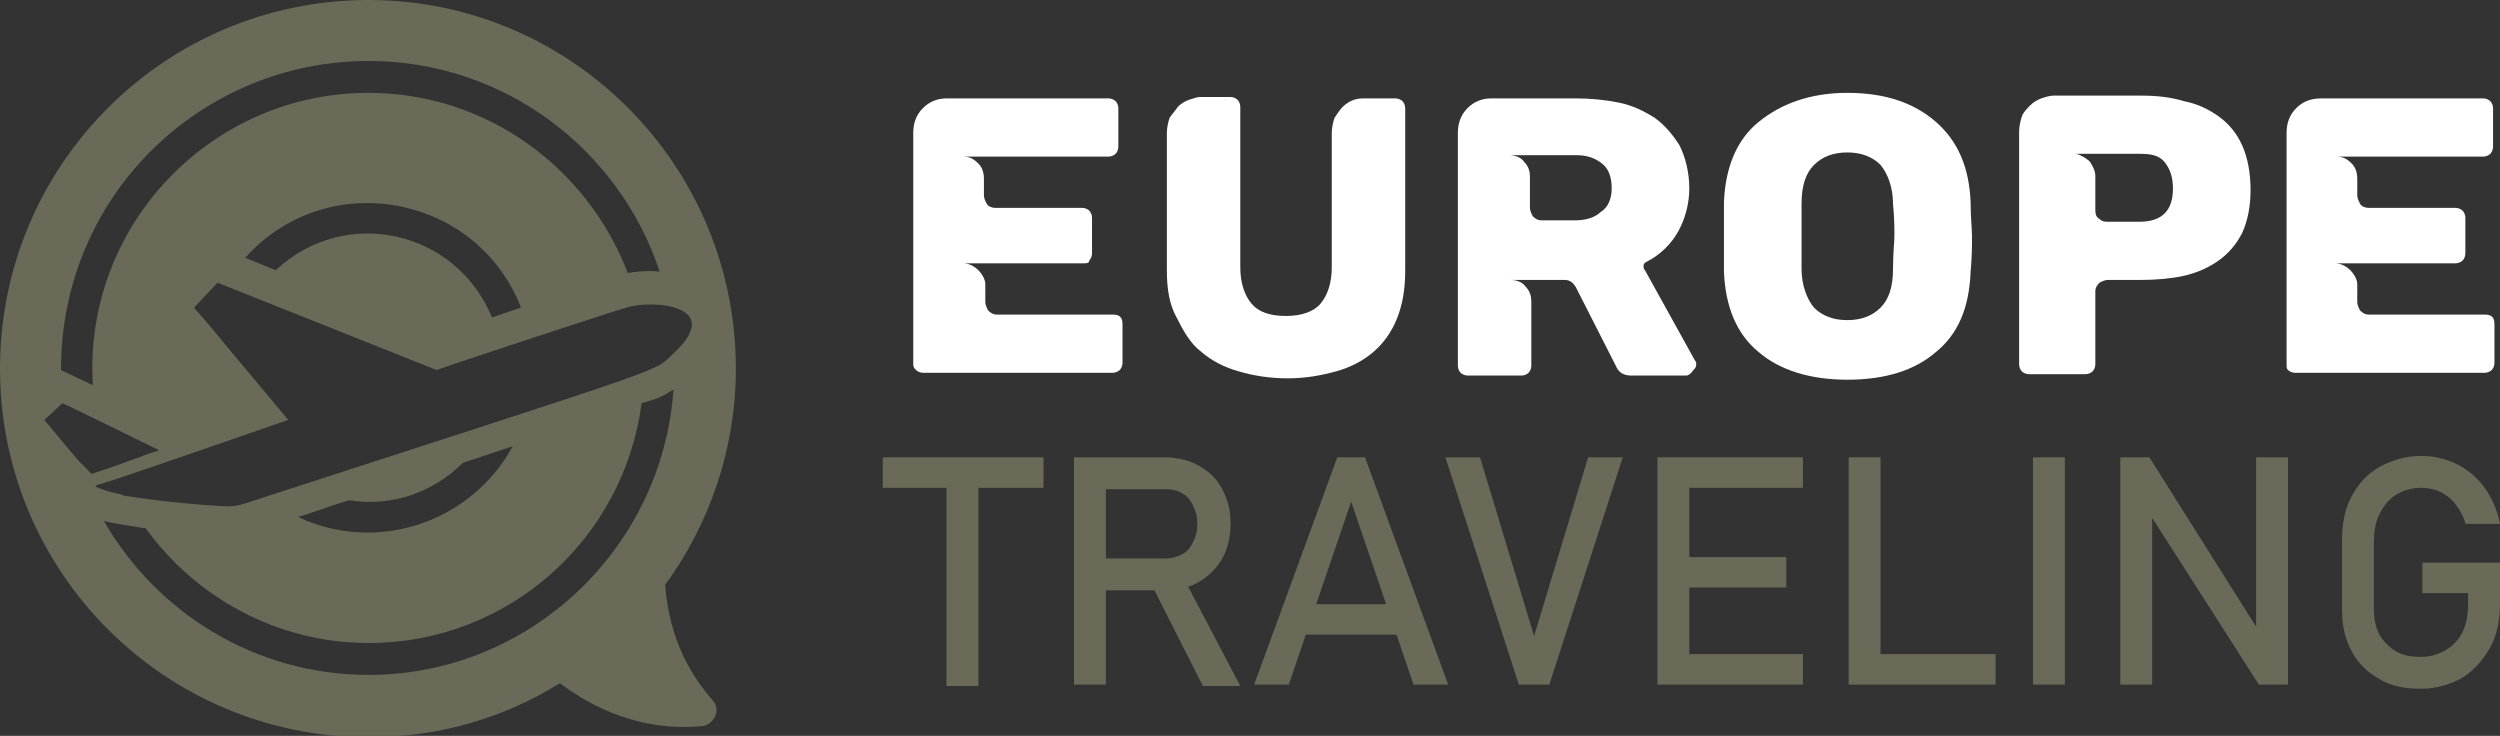
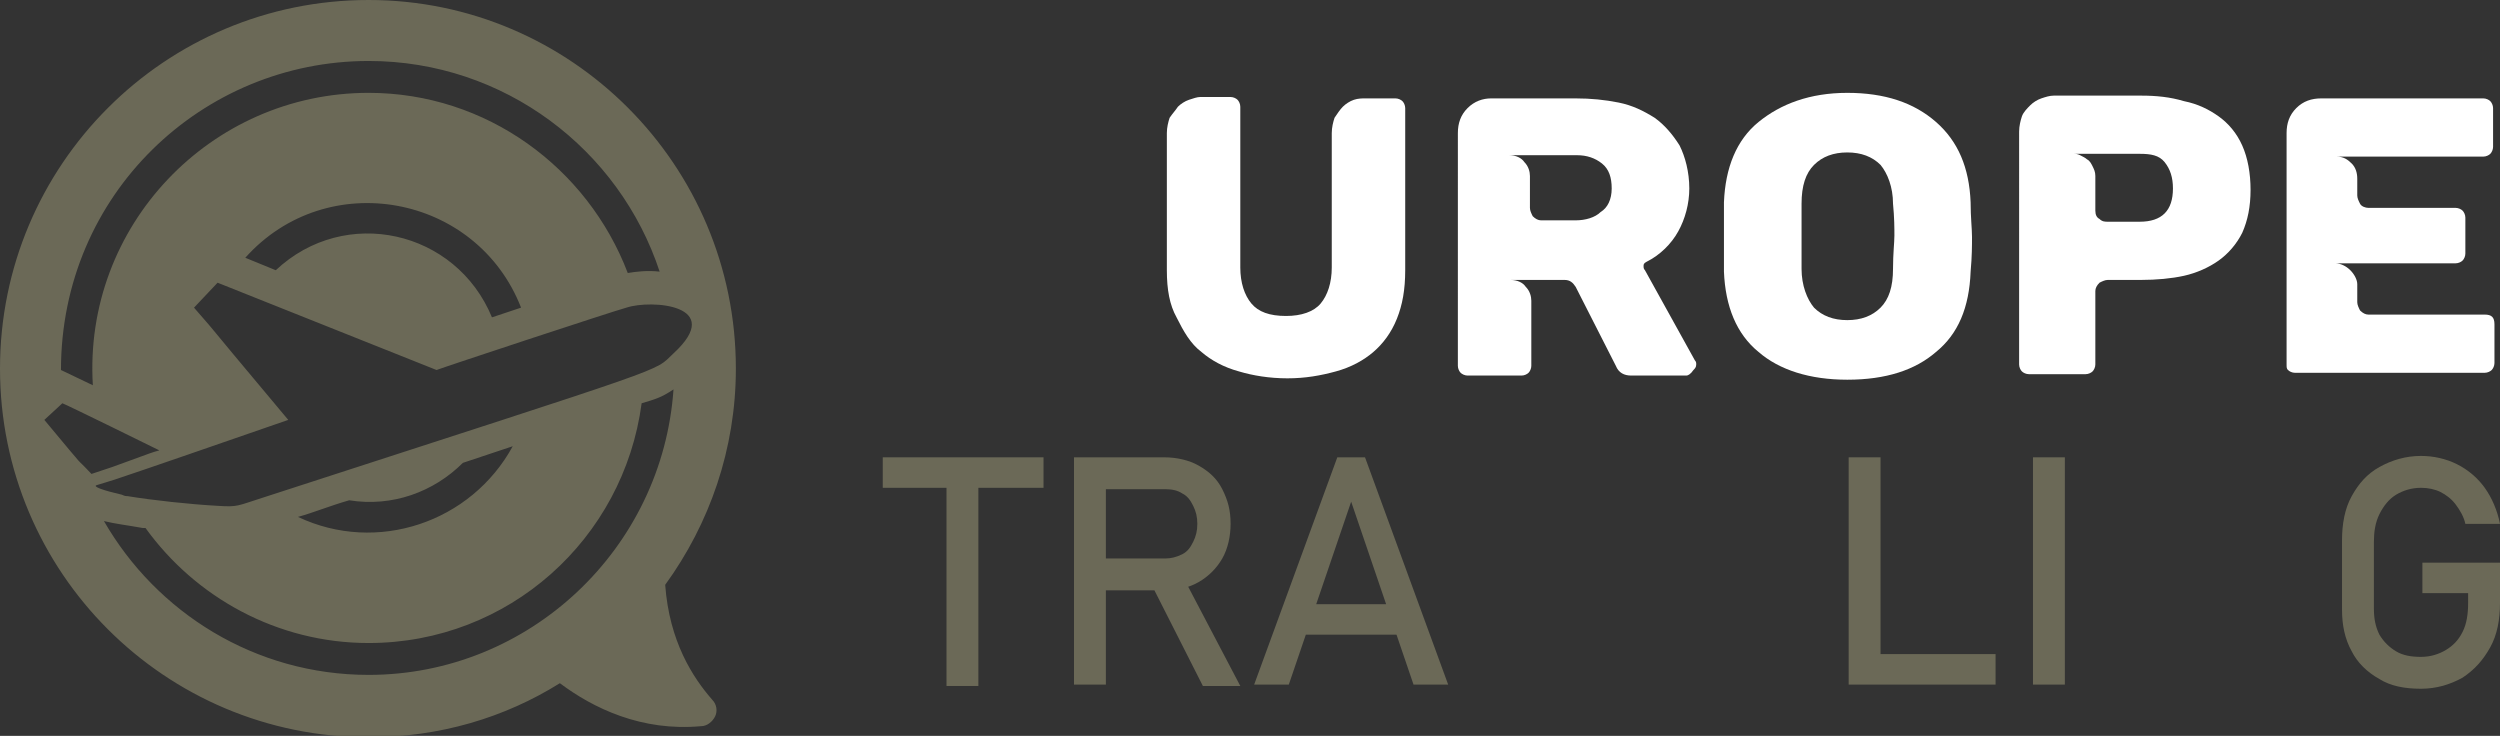
<svg xmlns="http://www.w3.org/2000/svg" version="1.1" id="Layer_1" x="0px" y="0px" width="180.4px" height="53.1px" viewBox="0 0 180.4 53.1" style="enable-background:new 0 0 180.4 53.1;" xml:space="preserve">
  <rect x="0" y="0" width="180.4" height="53.1" fill="#333333" stroke="none" />
  <style type="text/css">
	.st0{fill:#FFFFFF;}
	.st1{fill:#6B6957;}
</style>
  <g>
-     <path class="st0" d="M65.9,26.3V9.6c0-0.7,0.2-1.3,0.7-1.8c0.5-0.5,1.1-0.7,1.7-0.7h11.7c0.2,0,0.4,0.1,0.5,0.2   c0.1,0.1,0.2,0.3,0.2,0.5v2.8c0,0.2-0.1,0.4-0.2,0.5c-0.1,0.1-0.3,0.2-0.5,0.2H69.5c0.5,0,0.8,0.2,1.1,0.5c0.3,0.3,0.4,0.7,0.4,1.1   v1.2c0,0.2,0.1,0.4,0.2,0.6c0.1,0.2,0.4,0.3,0.6,0.3h6.3c0.2,0,0.4,0.1,0.5,0.2c0.1,0.1,0.2,0.3,0.2,0.5v2.6c0,0.2-0.1,0.4-0.2,0.5   C78.6,19,78.4,19,78.2,19h-8.7c0.4,0,0.8,0.2,1.1,0.5c0.3,0.3,0.5,0.7,0.5,1v1.3c0,0.2,0.1,0.4,0.2,0.6c0.2,0.2,0.4,0.3,0.6,0.3   h8.4c0.5,0,0.7,0.2,0.7,0.7v2.8c0,0.2-0.1,0.4-0.2,0.5c-0.1,0.1-0.3,0.2-0.5,0.2H66.6c-0.2,0-0.4-0.1-0.5-0.2S65.9,26.5,65.9,26.3z   " />
    <path class="st0" d="M84.2,19.5V9.6c0-0.4,0.1-0.8,0.2-1.1C84.6,8.2,84.8,8,85,7.7c0.2-0.2,0.5-0.4,0.8-0.5s0.6-0.2,0.8-0.2h2.2   c0.2,0,0.4,0.1,0.5,0.2s0.2,0.3,0.2,0.5v11.6c0,1.1,0.3,2,0.8,2.6c0.5,0.6,1.3,0.9,2.5,0.9c1.1,0,2-0.3,2.5-0.9   c0.5-0.6,0.8-1.5,0.8-2.6V9.6c0-0.4,0.1-0.8,0.2-1.1c0.2-0.3,0.4-0.6,0.6-0.8c0.2-0.2,0.5-0.4,0.8-0.5c0.3-0.1,0.6-0.1,0.8-0.1h2.2   c0.2,0,0.4,0.1,0.5,0.2s0.2,0.3,0.2,0.5v11.7c0,1.4-0.2,2.5-0.6,3.5c-0.4,1-1,1.8-1.7,2.4c-0.7,0.6-1.6,1.1-2.7,1.4   c-1.1,0.3-2.2,0.5-3.5,0.5c-1.3,0-2.5-0.2-3.5-0.5c-1.1-0.3-2-0.8-2.7-1.4c-0.8-0.6-1.3-1.5-1.8-2.5C84.4,22,84.2,20.9,84.2,19.5z" />
    <path class="st0" d="M121.7,27.1h-4c-0.5,0-0.9-0.2-1.1-0.7l-2.9-5.7c-0.2-0.3-0.4-0.5-0.8-0.5H109c0.5,0,0.9,0.2,1.1,0.5   c0.3,0.3,0.4,0.7,0.4,1v4.7c0,0.2-0.1,0.4-0.2,0.5c-0.1,0.1-0.3,0.2-0.5,0.2h-3.9c-0.2,0-0.4-0.1-0.5-0.2s-0.2-0.3-0.2-0.5V9.6   c0-0.7,0.2-1.3,0.7-1.8c0.5-0.5,1.1-0.7,1.7-0.7h6.1c1.1,0,2.1,0.1,3.1,0.3c1,0.2,1.8,0.6,2.6,1.1c0.7,0.5,1.3,1.2,1.8,2   c0.4,0.8,0.7,1.9,0.7,3.1c0,1.1-0.3,2.2-0.8,3.1c-0.5,0.9-1.3,1.7-2.3,2.2c-0.2,0.1-0.2,0.2-0.2,0.3c0,0.1,0,0.2,0.1,0.3l3.6,6.5   c0.1,0.1,0.1,0.2,0.1,0.3c0,0.2-0.1,0.3-0.2,0.4C122,27,121.8,27.1,121.7,27.1z M116.3,13.6c0-0.8-0.2-1.4-0.7-1.8   c-0.5-0.4-1.1-0.6-1.8-0.6h-4.9c0.5,0,0.9,0.2,1.1,0.5c0.3,0.3,0.4,0.7,0.4,1V15c0,0.2,0.1,0.4,0.2,0.6c0.2,0.2,0.4,0.3,0.6,0.3   h2.5c0.7,0,1.4-0.2,1.8-0.6C116,15,116.3,14.4,116.3,13.6z" />
    <path class="st0" d="M133.3,27.4c-2.7,0-4.9-0.7-6.4-2c-1.6-1.3-2.4-3.3-2.5-5.8c0-0.5,0-1.4,0-2.5c0-1.1,0-1.9,0-2.5   c0.1-2.5,0.9-4.5,2.5-5.8s3.7-2.1,6.4-2.1c2.7,0,4.8,0.7,6.4,2.1c1.6,1.4,2.4,3.3,2.5,5.8c0,1.1,0.1,1.9,0.1,2.5   c0,0.6,0,1.4-0.1,2.5c-0.1,2.6-0.9,4.5-2.5,5.8C138.2,26.7,136.1,27.4,133.3,27.4z M133.3,23.1c1,0,1.8-0.3,2.4-0.9   c0.6-0.6,0.9-1.5,0.9-2.8c0-1.1,0.1-1.9,0.1-2.4s0-1.3-0.1-2.3c0-1.2-0.4-2.2-0.9-2.8c-0.6-0.6-1.4-0.9-2.4-0.9   c-1,0-1.8,0.3-2.4,0.9c-0.6,0.6-0.9,1.5-0.9,2.8c0,0.5,0,1.3,0,2.3c0,1,0,1.8,0,2.4c0,1.2,0.4,2.2,0.9,2.8   C131.5,22.8,132.3,23.1,133.3,23.1z" />
    <path class="st0" d="M162.4,13.7c0,1.2-0.2,2.2-0.6,3.1c-0.4,0.8-1,1.5-1.7,2c-0.7,0.5-1.6,0.9-2.5,1.1s-2,0.3-3.1,0.3h-2.4   c-0.2,0-0.4,0.1-0.6,0.2c-0.2,0.2-0.3,0.4-0.3,0.6v5.3c0,0.2-0.1,0.4-0.2,0.5s-0.3,0.2-0.5,0.2h-4.1c-0.2,0-0.4-0.1-0.5-0.2   c-0.1-0.1-0.2-0.3-0.2-0.5V9.5c0-0.4,0.1-0.8,0.2-1.1s0.4-0.6,0.6-0.8c0.2-0.2,0.5-0.4,0.8-0.5c0.3-0.1,0.6-0.2,0.9-0.2h6.3   c1.1,0,2.1,0.1,3.1,0.4c1,0.2,1.8,0.6,2.5,1.1c0.7,0.5,1.3,1.2,1.7,2.1C162.2,11.4,162.4,12.5,162.4,13.7z M156.8,13.6   c0-0.8-0.2-1.4-0.6-1.9s-1-0.6-1.8-0.6h-4.8c0.2,0,0.3,0,0.5,0.1c0.2,0.1,0.4,0.2,0.5,0.3c0.2,0.1,0.3,0.3,0.4,0.5   c0.1,0.2,0.2,0.4,0.2,0.7v2.5c0,0.3,0.1,0.5,0.3,0.6c0.2,0.2,0.4,0.2,0.6,0.2h2.3c0.8,0,1.4-0.2,1.8-0.6   C156.6,15,156.8,14.4,156.8,13.6z" />
    <path class="st0" d="M165,26.3V9.6c0-0.7,0.2-1.3,0.7-1.8c0.5-0.5,1.1-0.7,1.8-0.7h11.7c0.2,0,0.4,0.1,0.5,0.2   c0.1,0.1,0.2,0.3,0.2,0.5v2.8c0,0.2-0.1,0.4-0.2,0.5c-0.1,0.1-0.3,0.2-0.5,0.2h-10.6c0.5,0,0.8,0.2,1.1,0.5   c0.3,0.3,0.4,0.7,0.4,1.1v1.2c0,0.2,0.1,0.4,0.2,0.6c0.1,0.2,0.4,0.3,0.6,0.3h6.3c0.2,0,0.4,0.1,0.5,0.2s0.2,0.3,0.2,0.5v2.6   c0,0.2-0.1,0.4-0.2,0.5c-0.1,0.1-0.3,0.2-0.5,0.2h-8.7c0.4,0,0.8,0.2,1.1,0.5c0.3,0.3,0.5,0.7,0.5,1v1.3c0,0.2,0.1,0.4,0.2,0.6   c0.2,0.2,0.4,0.3,0.6,0.3h8.4c0.5,0,0.7,0.2,0.7,0.7v2.8c0,0.2-0.1,0.4-0.2,0.5s-0.3,0.2-0.5,0.2h-13.7c-0.2,0-0.4-0.1-0.5-0.2   S165,26.5,165,26.3z" />
    <path class="st1" d="M63.7,33h11.6v2.2H63.7V33z M68.3,34.4h2.3v15.1h-2.3V34.4z" />
    <path class="st1" d="M77.5,33h2.3v16.4h-2.3V33z M78.5,40.3h5.6c0.4,0,0.8-0.1,1.2-0.3s0.6-0.5,0.8-0.9c0.2-0.4,0.3-0.8,0.3-1.3   c0-0.5-0.1-0.9-0.3-1.3c-0.2-0.4-0.4-0.7-0.8-0.9c-0.3-0.2-0.7-0.3-1.2-0.3h-5.6V33H84c0.9,0,1.8,0.2,2.5,0.6   c0.7,0.4,1.3,0.9,1.7,1.7s0.6,1.5,0.6,2.5c0,0.9-0.2,1.8-0.6,2.5s-1,1.3-1.7,1.7c-0.7,0.4-1.5,0.6-2.5,0.6h-5.5V40.3z M83,42   l2.3-0.5l4.2,8h-2.7L83,42z" />
    <path class="st1" d="M96.5,33h2l6,16.4H102l-4.5-13.2l-4.5,13.2h-2.5L96.5,33z M93.2,43.6h8.6v2.2h-8.6V43.6z" />
-     <path class="st1" d="M104.3,33h2.5l3.9,12.9l3.9-12.9h2.5l-5.3,16.4h-2.2L104.3,33z" />
-     <path class="st1" d="M119.6,33h2.3v16.4h-2.3V33z M120.7,33h9.4v2.2h-9.4V33z M120.7,40.2h8.2v2.2h-8.2V40.2z M120.7,47.2h9.4v2.2   h-9.4V47.2z" />
    <path class="st1" d="M133.4,33h2.3v16.4h-2.3V33z M134.6,47.2h9.4v2.2h-9.4V47.2z" />
    <path class="st1" d="M149,49.4h-2.3V33h2.3V49.4z" />
-     <path class="st1" d="M153,33h2.1l8,12.7l-0.3,0.3V33h2.3v16.4H163l-8-12.5l0.3-0.3v12.8H153V33z" />
    <path class="st1" d="M180.4,40.6v2.9c0,1.2-0.2,2.3-0.7,3.2c-0.5,0.9-1.1,1.6-2,2.2c-0.9,0.5-1.9,0.8-3,0.8c-1.2,0-2.2-0.2-3-0.7   c-0.9-0.5-1.6-1.2-2-2c-0.5-0.9-0.7-1.9-0.7-3V39c0-1.2,0.2-2.3,0.7-3.2c0.5-0.9,1.1-1.6,2-2.1c0.9-0.5,1.9-0.8,3-0.8   c0.9,0,1.8,0.2,2.6,0.6c0.8,0.4,1.5,1,2,1.7c0.5,0.7,0.9,1.6,1.1,2.6h-2.5c-0.1-0.5-0.4-1-0.7-1.4c-0.3-0.4-0.7-0.7-1.1-0.9   c-0.4-0.2-0.9-0.3-1.4-0.3c-0.7,0-1.3,0.2-1.8,0.5c-0.5,0.3-0.9,0.8-1.2,1.4s-0.4,1.3-0.4,2v4.8c0,0.7,0.1,1.3,0.4,1.9   c0.3,0.5,0.7,0.9,1.2,1.2c0.5,0.3,1.1,0.4,1.8,0.4c0.7,0,1.3-0.2,1.8-0.5c0.5-0.3,0.9-0.7,1.2-1.3c0.3-0.6,0.4-1.3,0.4-2.1v-0.7   h-3.3v-2.2H180.4z" />
  </g>
  <path class="st1" d="M48,42.2c3.2-4.4,5.1-9.8,5.1-15.6C53.1,11.9,41.2,0,26.6,0C11.9,0,0,11.9,0,26.6c0,14.7,11.9,26.6,26.6,26.6  c5.1,0,9.8-1.4,13.8-3.9c2.4,1.8,5.9,3.5,10.2,3.1c0.4,0,0.8-0.3,1-0.7c0.2-0.4,0.1-0.9-0.2-1.2C50,48.9,48.3,46.3,48,42.2z   M26.6,4.4c9.8,0,18.1,6.4,21,15.2c-0.9-0.1-1.7,0-2.3,0.1C42.4,12.1,35.1,6.7,26.6,6.7C15.2,6.7,6,16.3,6.7,27.8l-2.3-1.1  C4.4,14,14.6,4.4,26.6,4.4z M37.6,22.2l-2.1,0.7c-2.6-6.3-10.6-8.1-15.6-3.4l-2.2-0.9C23.6,12,34.4,14,37.6,22.2z M3.2,30.3l1.3-1.2  c0.3,0.1,6.6,3.2,7,3.4c-0.7,0.2-0.1,0-3.4,1.2l-1.5,0.5C5.1,32.6,6.7,34.5,3.2,30.3z M7,35c0.3-0.1,0.7-0.2,1.3-0.4  c2.4-0.8,7.3-2.5,12.5-4.3c-7.8-9.3-4.2-5.1-6.8-8.1l1.7-1.8c0,0,15.8,6.3,15.8,6.3c0.5-0.2,12.6-4.2,13.7-4.5  c1.8-0.6,7.2-0.2,3.4,3.3c-1.5,1.4,0.6,0.6-29.6,10.4c-1.9,0.6-1.8,0.7-3.3,0.6c-1.9-0.1-4.7-0.4-6.5-0.7c-0.1,0-0.2,0-0.4-0.1  C7.5,35.4,6.6,35.1,7,35z M37,32.2c-3,5.5-9.8,7.8-15.5,5.1c1.1-0.3,2.3-0.8,3.7-1.2c3.1,0.5,6.1-0.6,8.2-2.7  C34.6,33,35.8,32.6,37,32.2z M26.6,48.7c-8.2,0-15.3-4.5-19.1-11.1c0.8,0.2,1.7,0.3,2.8,0.5c0.1,0,0.2,0,0.2,0  c3.6,5,9.5,8.3,16.1,8.3c10.1,0,18.4-7.5,19.7-17.3c1-0.3,1.4-0.4,2.3-1C47.8,39.6,38.2,48.7,26.6,48.7z" />
</svg>